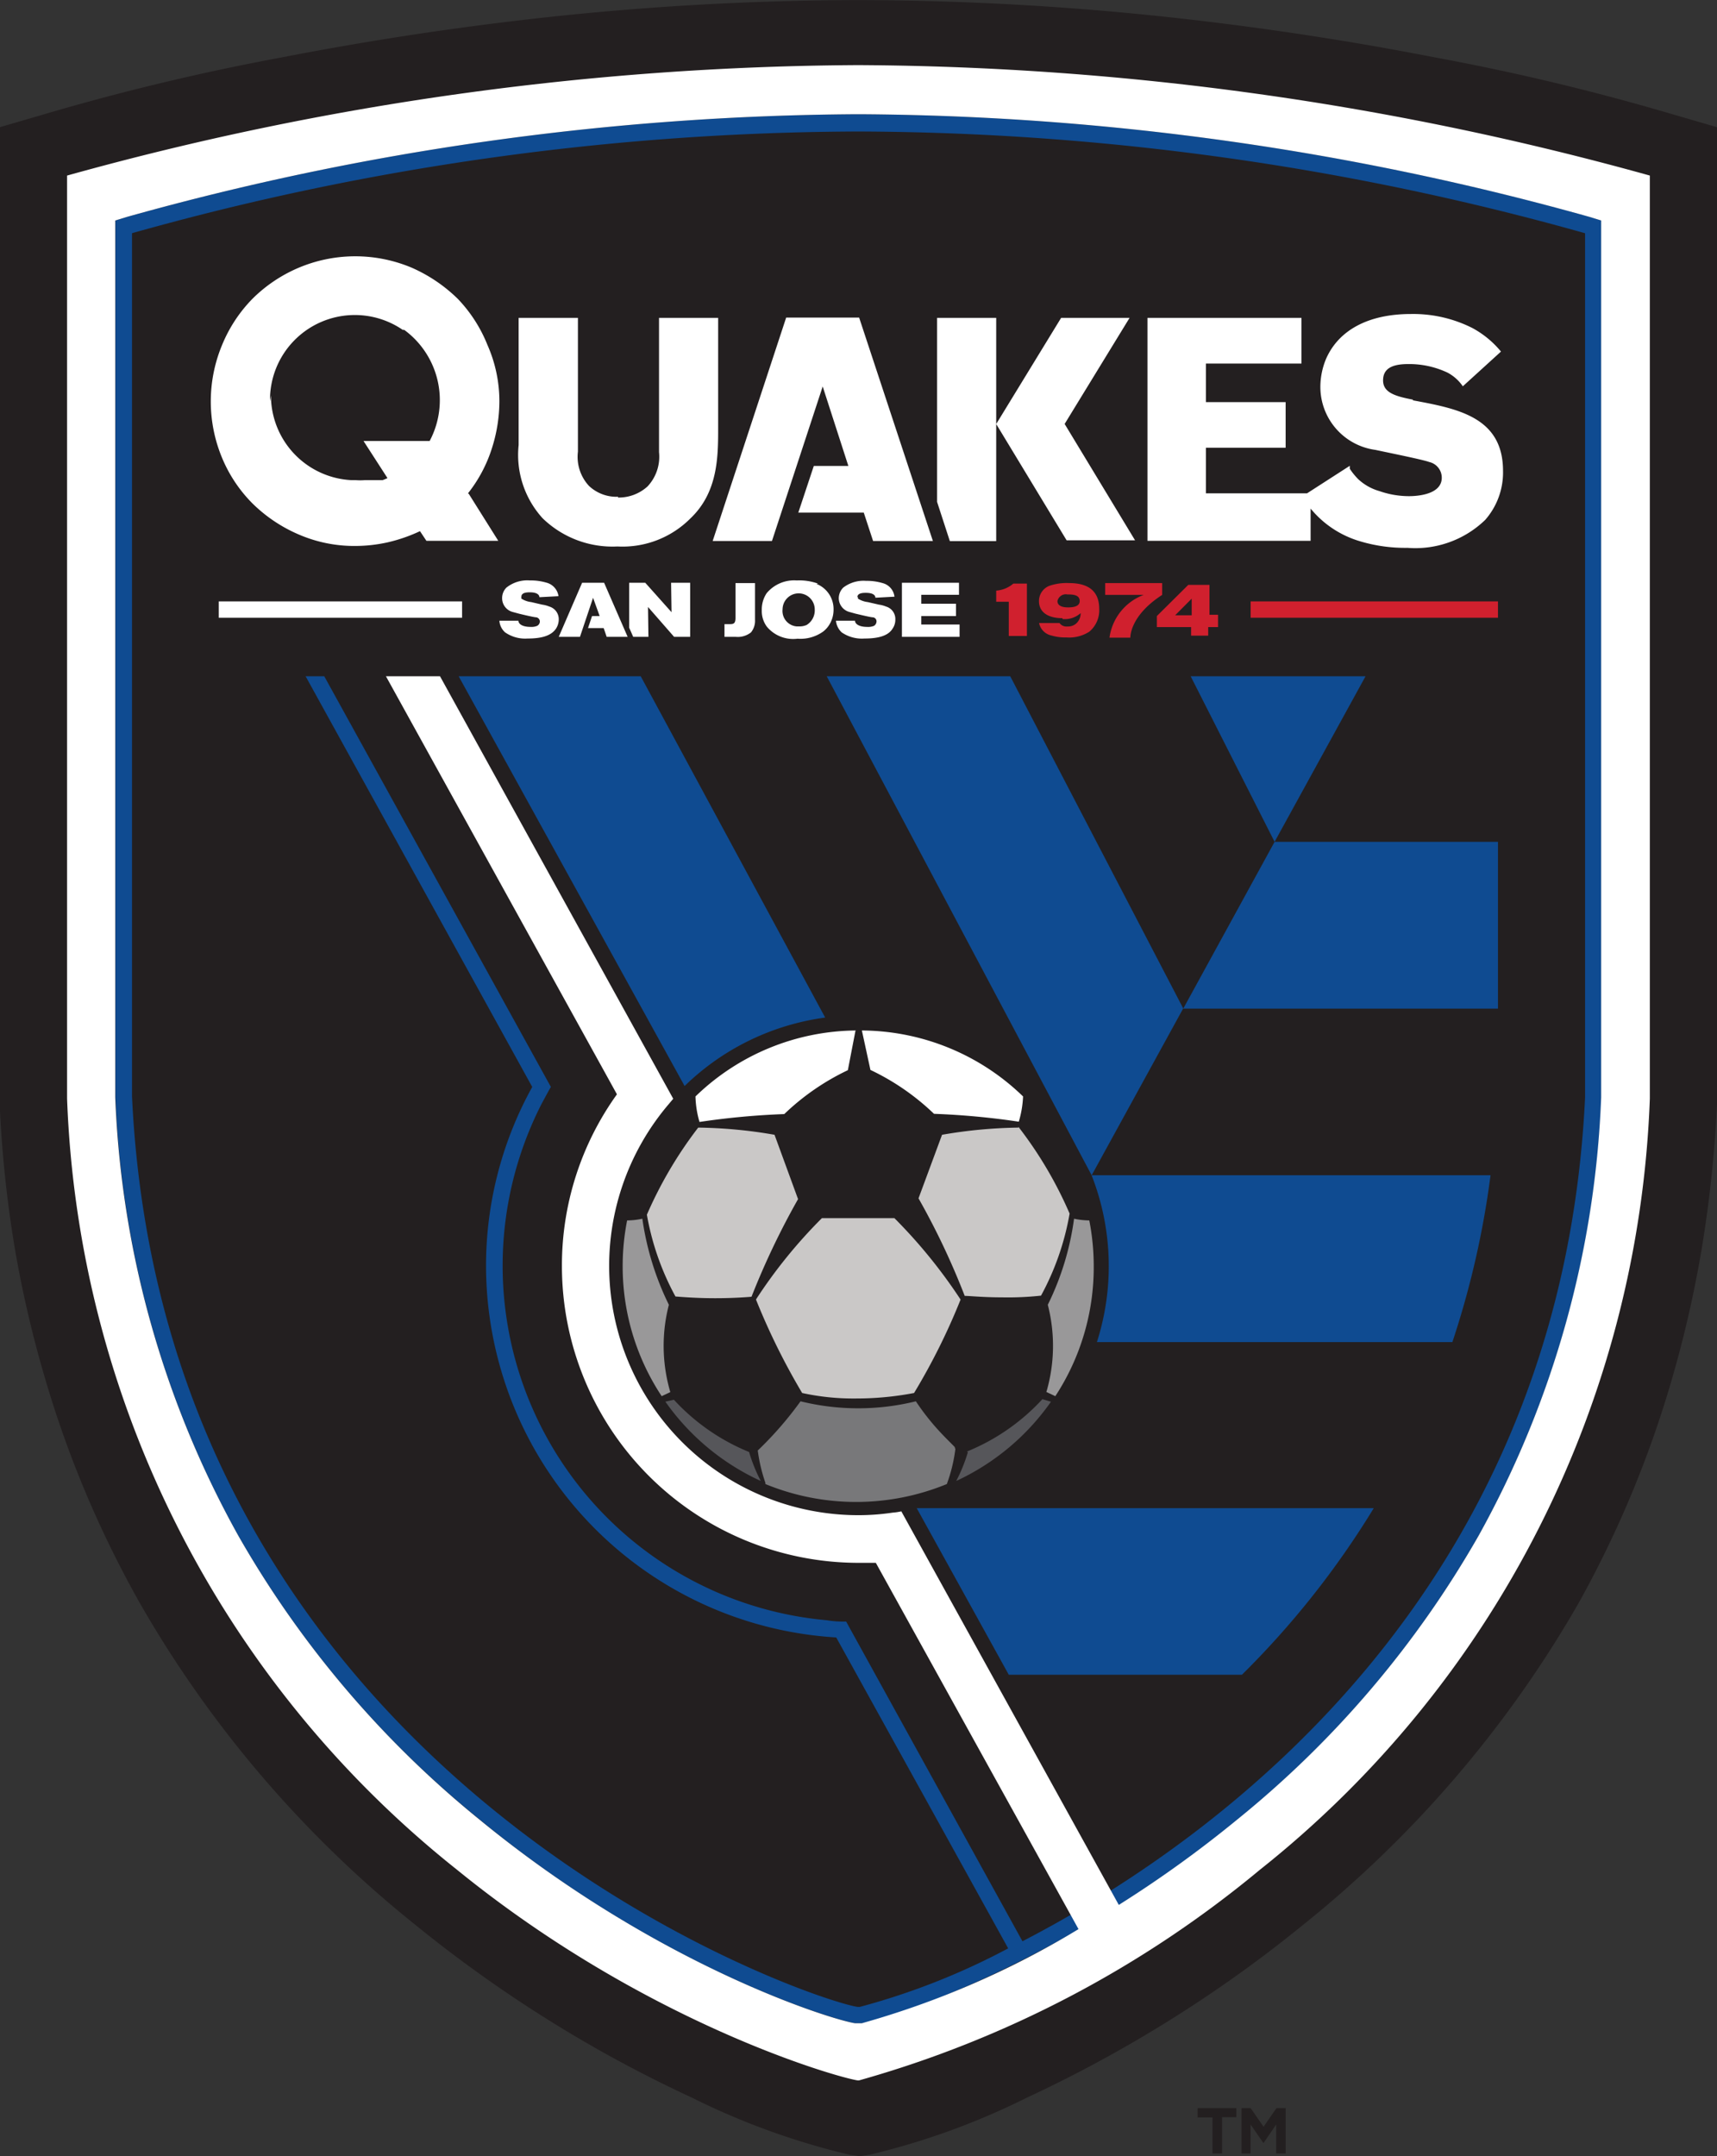
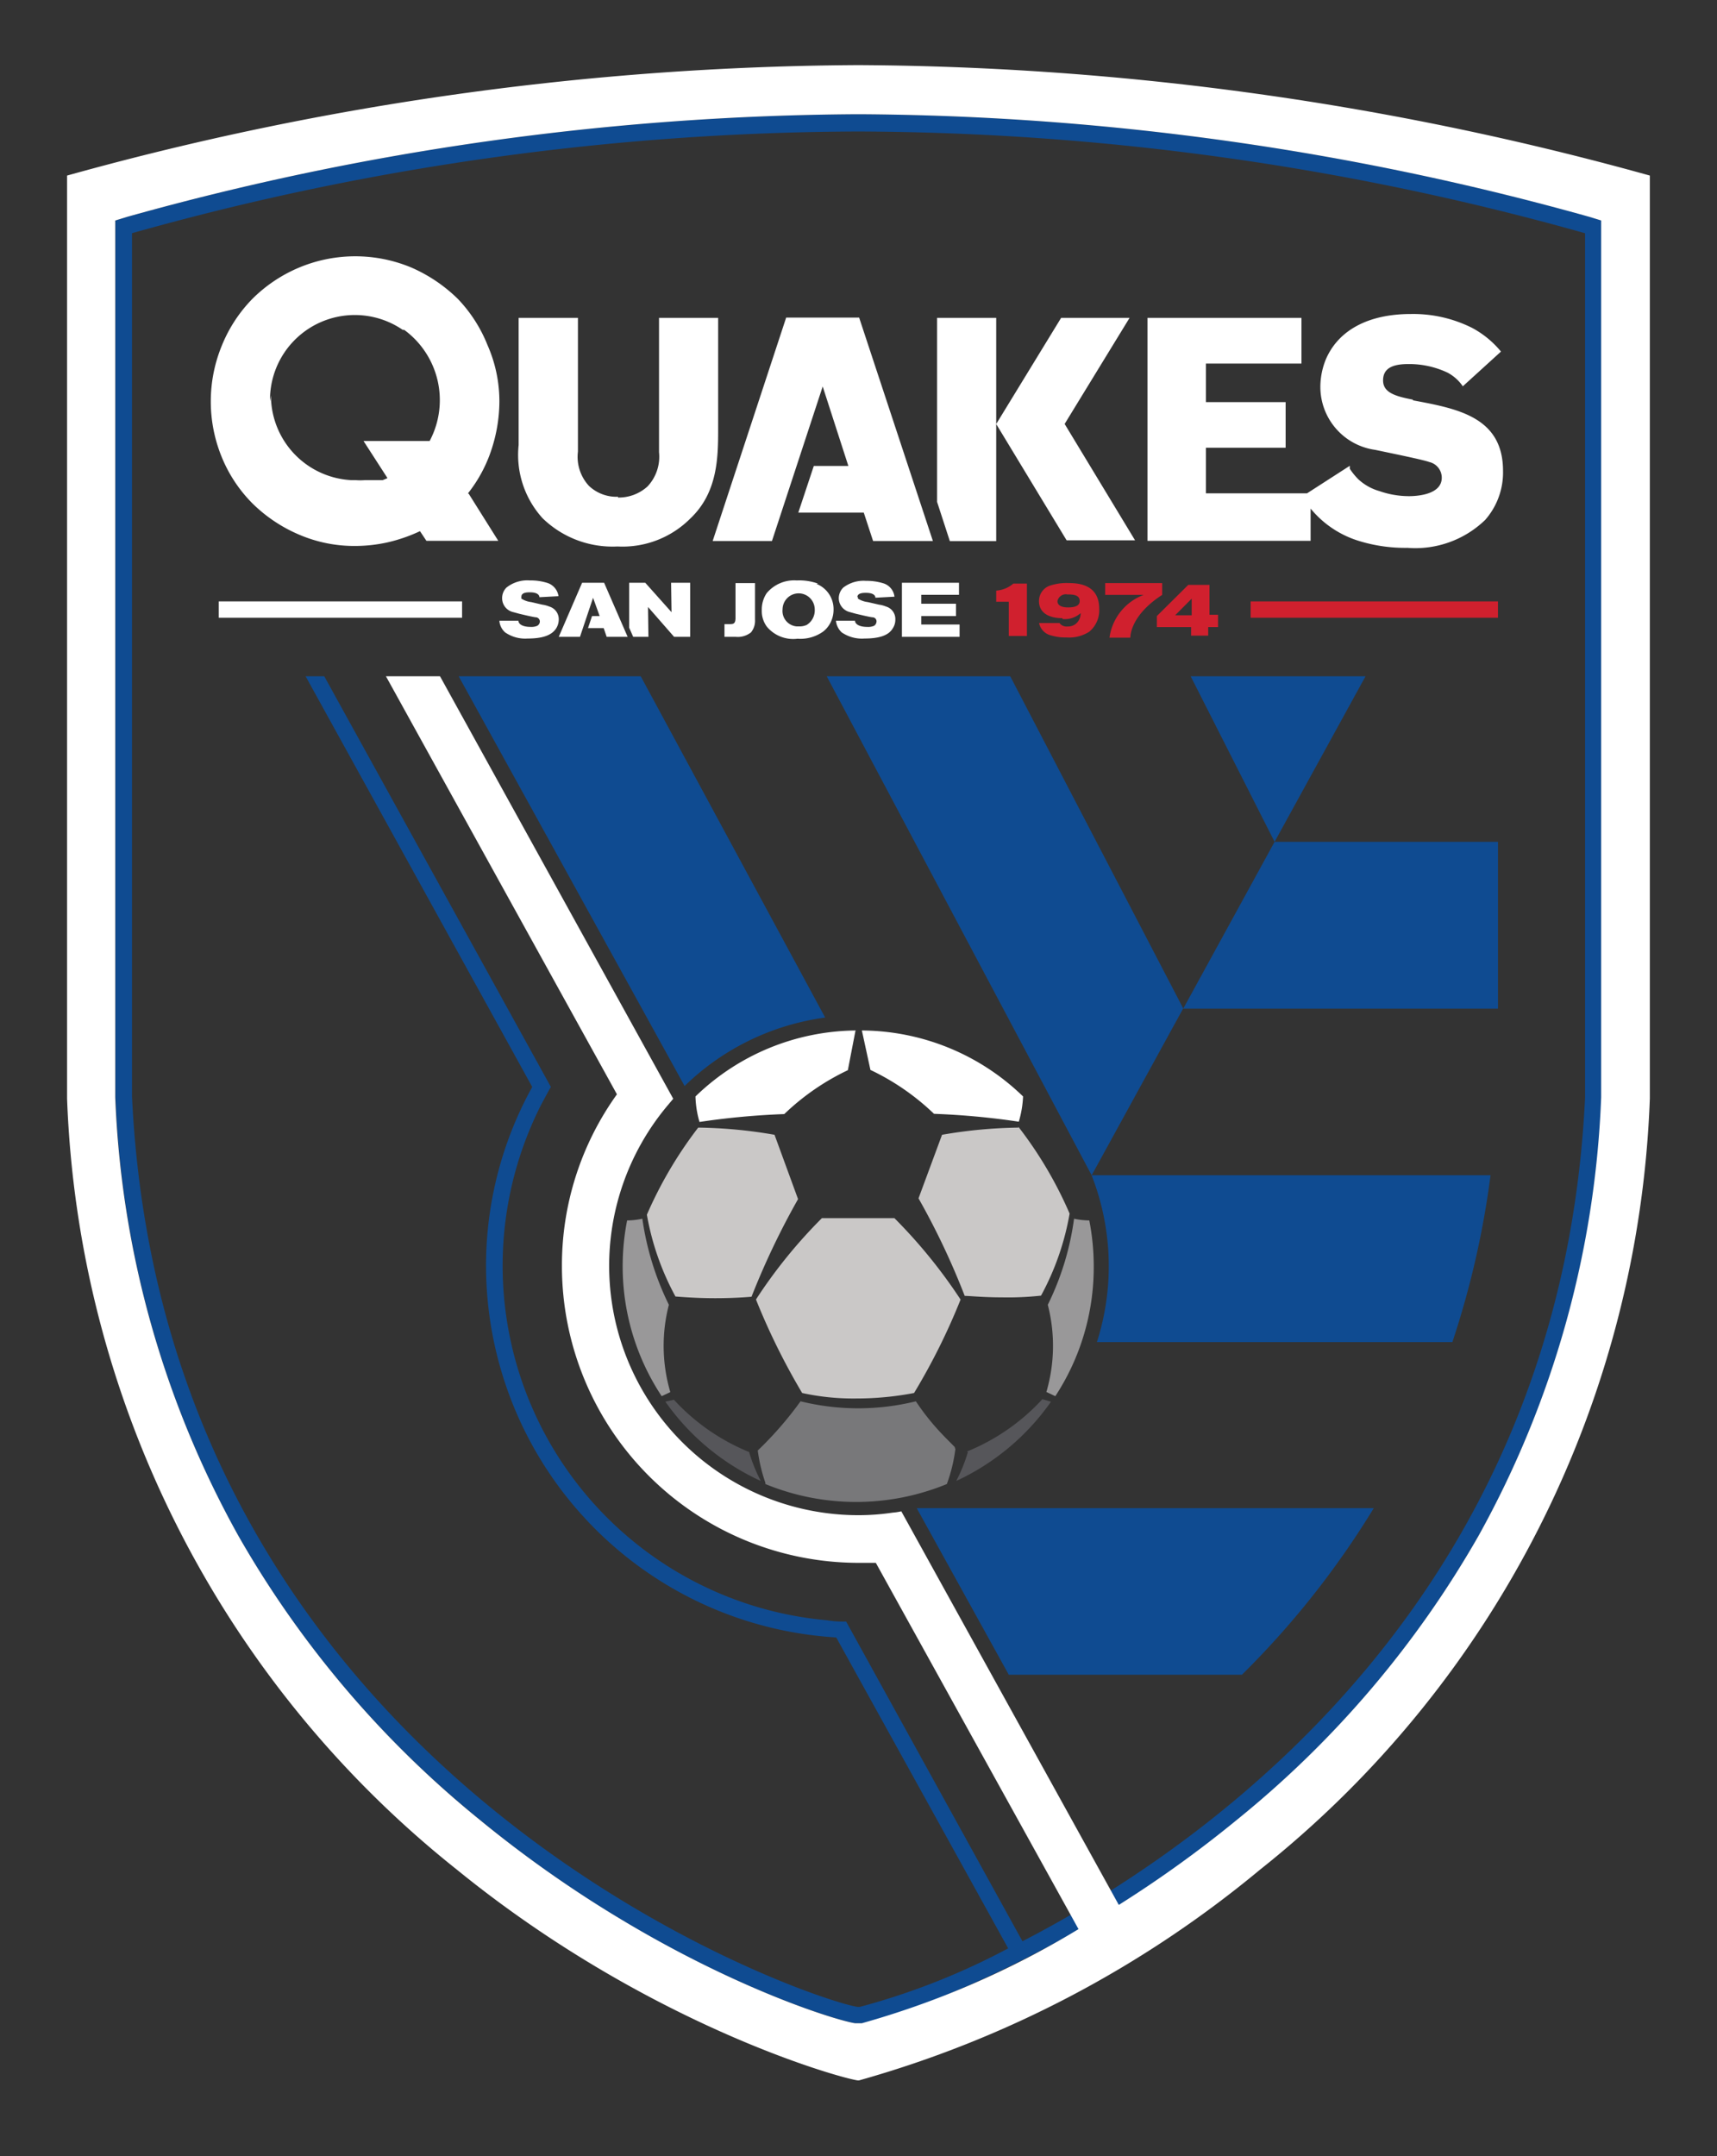
<svg xmlns="http://www.w3.org/2000/svg" viewBox="0 0 200.69 252">
  <rect x="0" y="0" width="200.69" height="252" fill="#333333" stroke="none" />
  <defs>
    <style>
      .a{fill:#231f20}.b{fill:#0f4b91}.c{fill:#fff}.d{fill:#d0202e}
    </style>
  </defs>
  <title>
    MLS_SanJose_Earthquakes
  </title>
-   <path class="a" d="M144.52 247.45h-1.68v4.24h-1.12v-4.21h-1.74v-1.09h4.53v1.07zm5.75 4.24h-1.1v-3.39l-1.49 2.18-1.51-2.18v3.39h-1.06v-5.3h1.07l1.51 2.18 1.51-2.18h1.07v5.3zM195.51 13.36a274 274 0 0 0-28-6.69c-9.91-1.93-20.07-3.47-30.13-4.58a344.39 344.39 0 0 0-37-2.08h-.14a344.39 344.39 0 0 0-37 2.08c-10 1.11-20.17 2.65-30.1 4.58a277.87 277.87 0 0 0-28 6.69l-5.18 1.51v114.19a139.44 139.44 0 0 0 1.73 16.6 132.7 132.7 0 0 0 3.56 15.39 124.62 124.62 0 0 0 11.15 26.41 132.55 132.55 0 0 0 32.21 37.56 154.21 154.21 0 0 0 17 12 152 152 0 0 0 15.23 8.13 85.11 85.11 0 0 0 18.46 6.69l1.19.17 1.14-.17a85.11 85.11 0 0 0 18.43-6.69 154.38 154.38 0 0 0 15.19-8.13 152.87 152.87 0 0 0 17-12 133 133 0 0 0 32.21-37.56 125.37 125.37 0 0 0 11-26.41 135.06 135.06 0 0 0 3.47-15.26 144.62 144.62 0 0 0 1.76-16.75V14.87z" />
  <path class="b" d="M27.84 179.46a118 118 0 0 0 28.2 33.18c21 17.34 41.55 23.49 43.93 23.83h.77c2.48-.35 22.89-6.54 43.93-23.83a117.59 117.59 0 0 0 28.17-33.18 114.52 114.52 0 0 0 14.34-51.21V25.77l-1.34-.42a322.86 322.86 0 0 0-85.4-12h-.2a322.86 322.86 0 0 0-85.4 12l-1.34.42v102.48a114.52 114.52 0 0 0 14.34 51.21M15.41 27.26a316.64 316.64 0 0 1 84.83-11.89h.17a317 317 0 0 1 84.86 11.89v101c-2.7 56.76-41.57 86.1-65.76 98.63L98.9 189.52a11.38 11.38 0 0 1-2.25-.15 41.6 41.6 0 0 1-33.35-60.35l.47-.87s.45-.84.62-1.11l-26.49-48h-2.18l26.49 48a43.11 43.11 0 0 0-5.4 21 43.56 43.56 0 0 0 40.93 43.34l20.1 36.34a81.61 81.61 0 0 1-17.34 6.84h-.26c-5.4-.77-81.02-26.16-84.81-106.41v-101" />
  <path class="b" d="M159.61 79.04h-20.44l9.81 19.35 10.63-19.35zM53.61 79.04l26.41 47.89a29.11 29.11 0 0 1 16.43-8L74.89 79.04H53.61zM127.57 137.31l.03.05 10.7-19.5-20.22-38.82H96.63l27.82 52.4 3.12 5.87z" />
  <path class="b" d="M148.98 98.39l-10.68 19.5h36.79v-19.5h-26.11zM127.59 137.36a29.11 29.11 0 0 1 .62 19.5h41.55a103.91 103.91 0 0 0 4.46-19.5h-46.63zM117.91 195.74h27.25a102 102 0 0 0 15.41-19.47h-53.42z" />
  <path class="c" d="M53.39 218.51c22.07 17.96 44.45 24.28 46.85 24.64h.17a127.2 127.2 0 0 0 46.83-24.6 120.69 120.69 0 0 0 45.6-90.15V20.52a351.18 351.18 0 0 0-92.43-12.91h-.2A351.11 351.11 0 0 0 7.84 20.52V128.4a120.76 120.76 0 0 0 45.55 90.11M13.47 25.77l1.37-.42a322.86 322.86 0 0 1 85.38-12h.17a322.31 322.31 0 0 1 85.4 12l1.36.42v102.48a114.52 114.52 0 0 1-14.31 51.21 117.59 117.59 0 0 1-28.2 33.18 136.07 136.07 0 0 1-13.87 10l-25.42-46a6.52 6.52 0 0 1-1 .15 27.25 27.25 0 0 1-4.06.3 29.14 29.14 0 0 1-22.12-48.05l.52-.62-27.26-49.38h-6.32l27 48.86a34.27 34.27 0 0 0-6.43 20.07 34.69 34.69 0 0 0 34.69 34.69h2l23.69 42.81a101.76 101.76 0 0 1-25.32 11h-.8c-2.48-.35-22.89-6.54-43.93-23.83a118 118 0 0 1-28.17-33.18 114.52 114.52 0 0 1-14.37-51.21V25.77" />
  <path class="c" d="M85.97 68.15h2.28v4.3a2.13 2.13 0 0 1-.47 1.46 2.48 2.48 0 0 1-1.81.52h-1.29v-1.48h.5c.5 0 .77 0 .79-.67v-4.13zM95.43 68.24a3.17 3.17 0 0 1 2 3 3.32 3.32 0 0 1-.47 1.73 3 3 0 0 1-.74.84 4.56 4.56 0 0 1-3 .84 4 4 0 0 1-3.59-1.41 3.07 3.07 0 0 1-.59-1.91 3.44 3.44 0 0 1 .57-2 4.19 4.19 0 0 1 3.52-1.49 6.47 6.47 0 0 1 2.48.37m-4.14 3a1.81 1.81 0 0 0 1.62 2h.28a2 2 0 0 0 .92-.17 2 2 0 0 0 .94-1.81 1.88 1.88 0 0 0-1.88-1.88 1.88 1.88 0 0 0-1.88 1.88M100.29 69.75a.4.4 0 0 0 0 .22 2.68 2.68 0 0 0 1.14.4l1.31.3a3.34 3.34 0 0 1 .82.22 1.51 1.51 0 0 1 1.09 1.51 1.81 1.81 0 0 1-.32 1.07c-.49.81-1.59 1.16-3.3 1.16a4.16 4.16 0 0 1-2.65-.72 2.13 2.13 0 0 1-.67-1.36h2.23c0 .4.52.72 1.41.72a1.81 1.81 0 0 0 .8-.12.62.62 0 0 0 .3-.5.47.47 0 0 0-.43-.5c-.27 0-1.68-.35-2-.42l-.72-.2a1.68 1.68 0 0 1-1.26-1.61 1.76 1.76 0 0 1 .52-1.24 3.89 3.89 0 0 1 2.68-.79 6.42 6.42 0 0 1 1.92.26 1.86 1.86 0 0 1 1.39 1.59l-2.23.12c0-.2-.15-.57-1.11-.57-.3 0-1 0-1 .52M112.09 68.11v1.41h-4.41v1.04h4.06V72h-4.06v.99h4.48v1.44h-6.74v-6.32h6.67zM60.95 69.75a.4.4 0 0 0 0 .22 2.68 2.68 0 0 0 1.14.4l1.29.3a3.34 3.34 0 0 1 .82.22 1.54 1.54 0 0 1 1.11 1.51 2 2 0 0 1-.32 1.07c-.55.81-1.62 1.16-3.33 1.16a4.11 4.11 0 0 1-2.62-.72 2 2 0 0 1-.67-1.36h2.23c0 .4.5.72 1.41.72a1.71 1.71 0 0 0 .77-.12.59.59 0 0 0 .32-.5.5.5 0 0 0-.42-.5c-.27 0-1.71-.35-2-.42l-.74-.2a1.66 1.66 0 0 1-1.25-1.61 1.73 1.73 0 0 1 .5-1.24 3.91 3.91 0 0 1 2.75-.84 6.42 6.42 0 0 1 1.9.25 1.91 1.91 0 0 1 1.44 1.59l-2.23.12c0-.2-.17-.57-1.11-.57-.3 0-1 0-1 .52M78.44 68.11l.05 3.44-3.07-3.44h-1.88v5.25l.47 1.07h1.78l-.05-3.49 3.05 3.49h1.88v-6.32h-2.23zM70.61 68.11h-2.57l-2.73 6.32h2.48l1.53-4.56.77 2.13h-.89l-.47 1.41h1.83l.35 1.02h2.45l-2.75-6.32zM25.57 70.29h28.44v1.91H25.57zM109.53 37.15h6.91v26.09h-5.42l-1.49-4.58V37.15zm22.5 0h-8l-7.59 12.41 8.23 13.59h8l-8.23-13.6zM102.05 63.23l-1.09-3.32h-7.65l1.81-5.45h4.04l-3-9.29-5.93 18.06H83.3l8.59-26.11h8.53l8.62 26.11h-6.99zM72.24 58.06a4.68 4.68 0 0 1-3.4-1.27 5 5 0 0 1-1.29-4V37.15h-6.93v14.87a11 11 0 0 0 2.8 8.55 11.72 11.72 0 0 0 8.75 3.3 11.2 11.2 0 0 0 8.55-3.3c3.22-3.07 3.22-7.26 3.22-10.55V37.15h-6.91v15.7a5.08 5.08 0 0 1-1.34 4 5 5 0 0 1-3.45 1.3M54.7 57.66a16.5 16.5 0 0 0 2.8-5.28 18.14 18.14 0 0 0 .87-5.48 16.28 16.28 0 0 0-1.39-6.57 16.75 16.75 0 0 0-3.47-5.4 18.06 18.06 0 0 0-5.38-3.64 17 17 0 0 0-13.21 0 17.1 17.1 0 0 0-5.4 3.62 16.8 16.8 0 0 0-3.57 5.43 17.15 17.15 0 0 0 0 13.16 16.48 16.48 0 0 0 3.57 5.35 17.52 17.52 0 0 0 5.4 3.62 16.33 16.33 0 0 0 6.59 1.34 17.59 17.59 0 0 0 3.79-.42 18.66 18.66 0 0 0 3.79-1.31l.75 1.13h8.4l-3.44-5.48zM31.56 46.88a9.91 9.91 0 0 1 9.76-10.06 9.91 9.91 0 0 1 5.75 1.73.45.45 0 0 0 .17 0l.2.15a10.18 10.18 0 0 1 2.78 12.84h-7.73l2.8 4.34-.27.12-.3.12h-2.11a6.76 6.76 0 0 1-1 0h-.5a9.91 9.91 0 0 1-9.44-9.91M165.15 46.71c-2.11-.4-3.49-.84-3.49-2.25s1.09-1.91 2.95-1.91a10.51 10.51 0 0 1 4.58 1 5 5 0 0 1 1.79 1.6l4.46-4.06a11.25 11.25 0 0 0-3.34-2.75 15.36 15.36 0 0 0-7.19-1.64c-5 0-8.45 1.91-9.91 5.23a8.57 8.57 0 0 0-.67 3.22 7.43 7.43 0 0 0 6.42 7.43l2 .42c1.66.35 3.74.79 4.31 1a1.88 1.88 0 0 1 1.46 1.83c0 2-2.92 2.16-3.84 2.16a10.48 10.48 0 0 1-3.44-.59 6.07 6.07 0 0 1-2.48-1.39 7.78 7.78 0 0 1-.84-1l-.15-.22v-.35l-5 3.22h-11.82v-5.33h9.32V47h-9.32v-4.51h11.17v-5.34h-18v26.06h19.07v-3.77a11.74 11.74 0 0 0 5.77 3.82 18.33 18.33 0 0 0 5.55.77 11.74 11.74 0 0 0 9.09-3.27 8.4 8.4 0 0 0 2.08-5.72c0-6.32-5.35-7.28-10.53-8.25" />
  <path class="d" d="M146.18 70.29h28.91v1.91h-28.91zM116.44 69.03a3.44 3.44 0 0 0 2-.82h1.59v6.12h-2.12v-4h-1.47v-1.3zM124.17 72.25c-1.49 0-2.73-.57-2.73-2a1.91 1.91 0 0 1 1.21-1.78 6.24 6.24 0 0 1 2.34-.32c2.13 0 3.49.87 3.49 3a3.25 3.25 0 0 1-1.16 2.68 4.34 4.34 0 0 1-2.68.67 5.65 5.65 0 0 1-1.73-.22 1.88 1.88 0 0 1-1.46-1.46h2.39a1 1 0 0 0 .92.4 1.46 1.46 0 0 0 1-.32 1.59 1.59 0 0 0 .55-1.24 2.77 2.77 0 0 1-2.11.69m-.6-2.1c0 .74 1 .74 1.26.74q1.34 0 1.34-.74c0-.59-.5-.79-1.41-.77a1 1 0 0 0-1.19.77M138.89 68.36h2.48v3.49h1v1.44h-1.15v1h-2v-1h-4V72zm.4 1.61l-1.93 1.94h1.93v-1.94zM135.84 69.53c-3.84 2.48-3.72 5-3.72 5h-2.44a6.24 6.24 0 0 1 4-5h-4.5v-1.38h6.66v1.41z" />
  <path class="c" d="M99.99 120.47l-.89 4.61a28.07 28.07 0 0 0-7.43 5.13 89 89 0 0 0-9.91.92 11.62 11.62 0 0 1-.47-2.98 27.25 27.25 0 0 1 18.78-7.71m.67 0l1 4.61a28.07 28.07 0 0 1 7.43 5.13 88.53 88.53 0 0 1 9.91.92 12 12 0 0 0 .5-2.95 27.25 27.25 0 0 0-18.78-7.71" />
  <path d="M112.28 151.88a75.1 75.1 0 0 1-5.44 10.93 35.85 35.85 0 0 1-6.81.64 28 28 0 0 1-6.27-.64 78.15 78.15 0 0 1-5.4-10.93 58.55 58.55 0 0 1 7.71-9.51h8.47a60.38 60.38 0 0 1 7.73 9.51m-21.74-19.25a55.5 55.5 0 0 0-8.92-.84 48.12 48.12 0 0 0-6 10.18 31.24 31.24 0 0 0 3.34 9.56c1.49.12 3 .2 4.63.2 2.13 0 3.69-.12 4.26-.17a90 90 0 0 1 5.44-11.41zm28.52-.84a56 56 0 0 0-8.94.84l-2.75 7.43a86.49 86.49 0 0 1 5.4 11.4c.59 0 2.13.17 4.29.17a35.47 35.47 0 0 0 4.63-.2 31.19 31.19 0 0 0 3.34-9.59 46.9 46.9 0 0 0-6-10.16" fill="#cac8c7" />
  <path d="M78.34 162.71l-1 .47a27.5 27.5 0 0 1-4.56-15.16 27.85 27.85 0 0 1 .52-5.38 8.57 8.57 0 0 0 1.78-.2 33.4 33.4 0 0 0 3.1 10.06 19.18 19.18 0 0 0 .17 10.21m44 0l1 .47a27.48 27.48 0 0 0 4.49-15.16 27.85 27.85 0 0 0-.52-5.38 8.75 8.75 0 0 1-1.78-.2 32.41 32.41 0 0 1-3.07 10.06 19.18 19.18 0 0 1-.17 10.21" fill="#999899" />
  <path d="M87.56 169.72a19 19 0 0 0 1.36 3.37 27.75 27.75 0 0 1-11.15-9.27l1-.22a24.48 24.48 0 0 0 8.82 6.12m25.54 0a19 19 0 0 1-1.36 3.37 27.75 27.75 0 0 0 11.07-9.26l-1-.3a24.48 24.48 0 0 1-8.82 6.12" fill="#56565a" />
  <path d="M111.69 169.23c-.37-.4-1-1-1.64-1.68a27.85 27.85 0 0 1-3-3.77 28.17 28.17 0 0 1-13.48 0 41.6 41.6 0 0 1-5 5.75 19.18 19.18 0 0 0 .89 3.77v.15a27.9 27.9 0 0 0 21.21 0 18.46 18.46 0 0 0 1-4.11l-.11-.19" fill="#78787a" />
</svg>